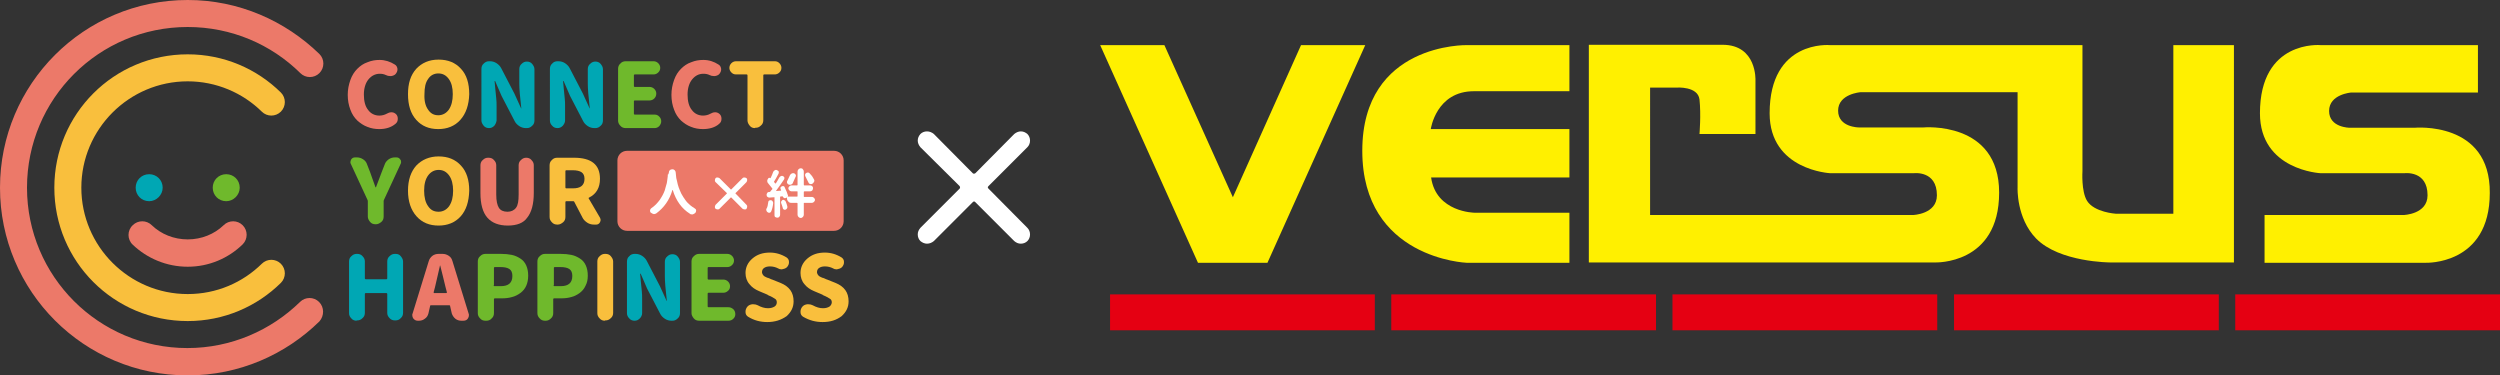
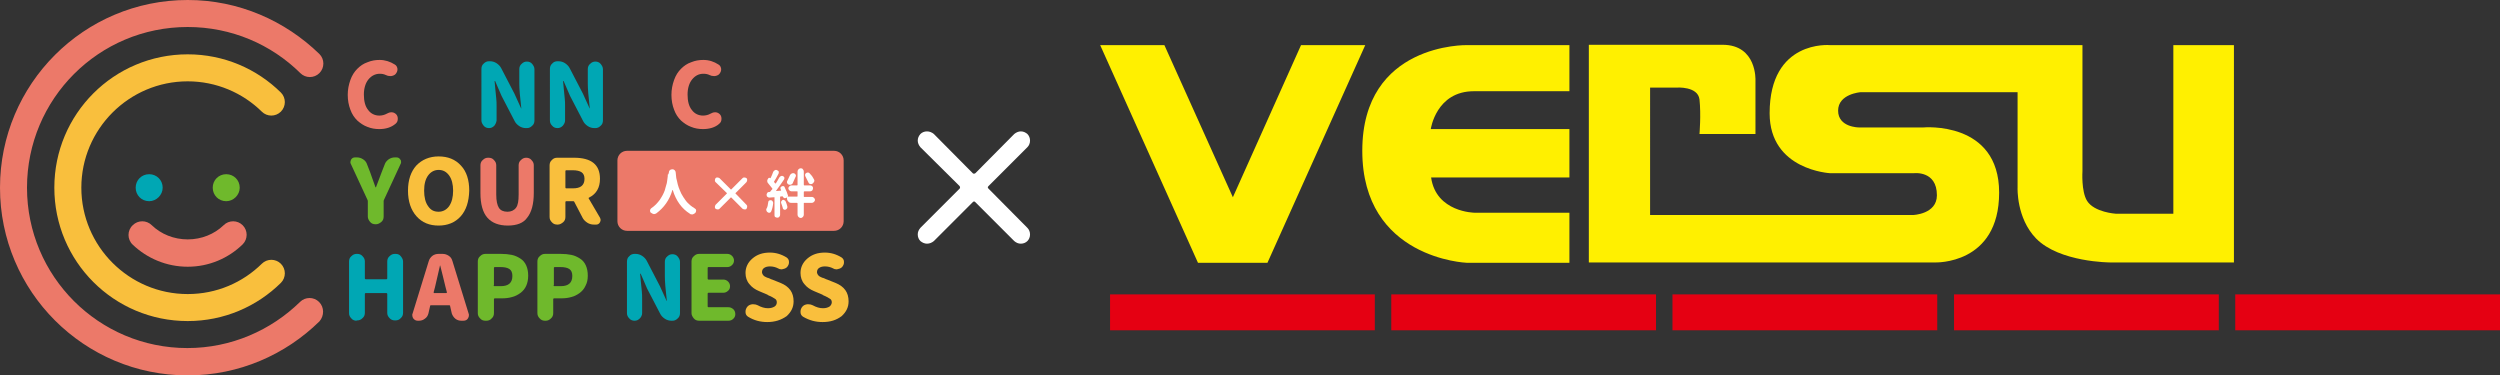
<svg xmlns="http://www.w3.org/2000/svg" version="1.1" id="レイヤー_1" x="0px" y="0px" viewBox="0 0 759.2 113.9" style="enable-background:new 0 0 759.2 113.9;" xml:space="preserve">
  <rect x="0" y="0" width="759.2" height="113.9" fill="#333333" stroke="none" />
  <style type="text/css">
	.st0{fill:#EC7969;}
	.st1{fill:#F9BF3D;}
	.st2{fill:#00A7B4;}
	.st3{fill:#6FB92C;}
	.st4{fill:#FFFFFF;}
	.st5{fill:#FFF000;}
	.st6{fill:#E50012;}
</style>
  <g>
    <g>
      <g>
        <path class="st0" d="M40.3,74.3C44.6,78.4,50.5,81,57,81c6.5,0,12.4-2.6,16.7-6.8c1.6-1.6,1.6-4.2,0-5.8c-1.6-1.6-4.2-1.6-5.8,0     c-2.8,2.7-6.7,4.3-10.9,4.3c-4.2,0-8.1-1.6-10.9-4.3l0,0c-1.6-1.6-4.2-1.6-5.8,0C38.6,70,38.6,72.7,40.3,74.3z" />
        <path class="st1" d="M79.5,33.9c1.6,1.6,4.2,1.6,5.8,0c1.6-1.6,1.6-4.2,0-5.8l0,0C78,20.9,68,16.5,57,16.5v0     c-22.4,0-40.5,18.1-40.5,40.5c0,22.4,18.1,40.5,40.5,40.5l0,0c11,0,21-4.4,28.3-11.6l0,0c1.6-1.6,1.6-4.2,0-5.8     c-1.6-1.6-4.2-1.6-5.8,0l0,0c-5.8,5.7-13.7,9.2-22.5,9.2c-17.8,0-32.3-14.5-32.3-32.3c0-17.8,14.5-32.3,32.3-32.3v0     C65.7,24.7,73.7,28.2,79.5,33.9L79.5,33.9z" />
        <path class="st0" d="M96.9,91.7c-1.6-1.6-4.2-1.6-5.8,0l0,0c-8.8,8.6-20.9,14-34.2,14C30,105.7,8.2,83.9,8.2,57     C8.2,30,30,8.2,57,8.2l0,0c13.3,0,25.4,5.3,34.2,14l0,0c1.6,1.6,4.2,1.6,5.8,0c1.6-1.6,1.6-4.2,0-5.8l0,0C86.6,6.3,72.5,0,57,0     C25.5,0,0,25.5,0,57c0,31.5,25.5,57,57,57l0,0c15.6,0,29.7-6.3,40-16.4l0,0C98.5,95.9,98.5,93.3,96.9,91.7z" />
        <path class="st2" d="M49.4,57c0-2.3-1.8-4.1-4.1-4.1c-2.3,0-4.1,1.8-4.1,4.1c0,2.3,1.8,4.1,4.1,4.1C47.5,61.1,49.4,59.2,49.4,57z     " />
        <path class="st3" d="M72.8,57c0-2.3-1.8-4.1-4.1-4.1c-2.3,0-4.1,1.8-4.1,4.1c0,2.3,1.8,4.1,4.1,4.1C70.9,61.1,72.8,59.2,72.8,57z     " />
      </g>
      <g>
        <g>
          <path class="st0" d="M115.2,39.2c-1.3,0-2.5-0.2-3.7-0.7c-1.1-0.4-2.1-1.1-3-1.9c-0.9-0.9-1.6-1.9-2.1-3.3      c-0.5-1.3-0.8-2.8-0.8-4.5c0-1.6,0.3-3.1,0.8-4.5c0.5-1.4,1.2-2.5,2.1-3.4c0.9-0.9,1.9-1.6,3.1-2c1.2-0.5,2.4-0.7,3.7-0.7      c1.6,0,3.2,0.5,4.6,1.4c0.5,0.3,0.7,0.7,0.8,1.3c0,0.1,0,0.1,0,0.2c0,0.5-0.2,0.9-0.5,1.3c-0.3,0.4-0.8,0.6-1.4,0.7      c-0.1,0-0.2,0-0.3,0c-0.5,0-0.9-0.1-1.3-0.3c-0.6-0.3-1.2-0.4-1.9-0.4c-1.3,0-2.5,0.6-3.4,1.7c-0.9,1.1-1.4,2.7-1.4,4.6      c0,2,0.4,3.6,1.3,4.7c0.8,1.1,2,1.7,3.4,1.7c0.8,0,1.6-0.2,2.3-0.6c0.4-0.2,0.8-0.4,1.3-0.4c0.1,0,0.1,0,0.2,0      c0.5,0,1,0.3,1.3,0.6c0.4,0.4,0.5,0.9,0.5,1.4c0,0.6-0.2,1.1-0.7,1.5C118.8,38.7,117.1,39.2,115.2,39.2z" />
-           <path class="st1" d="M139.8,36.4c-1.7,1.9-4,2.8-6.7,2.8c-2.8,0-5-0.9-6.7-2.8c-1.7-1.9-2.5-4.5-2.5-7.8c0-3.3,0.8-5.8,2.5-7.7      c1.7-1.8,3.9-2.8,6.8-2.8c2.8,0,5.1,0.9,6.8,2.8c1.7,1.8,2.5,4.4,2.5,7.7C142.4,31.9,141.5,34.5,139.8,36.4z M130,33.3      c0.8,1.2,1.8,1.7,3.1,1.7c1.3,0,2.4-0.6,3.2-1.7c0.8-1.2,1.2-2.7,1.2-4.7c0-2-0.4-3.5-1.2-4.6c-0.8-1.1-1.8-1.7-3.2-1.7      c-1.3,0-2.4,0.6-3.1,1.7c-0.8,1.1-1.1,2.6-1.1,4.6C128.8,30.6,129.2,32.2,130,33.3z" />
          <path class="st2" d="M150.1,38.2c-0.5,0.5-1,0.7-1.6,0.7c-0.6,0-1.2-0.2-1.6-0.7c-0.4-0.5-0.7-1-0.7-1.6V20.9      c0-0.6,0.2-1.2,0.7-1.6c0.5-0.5,1-0.7,1.6-0.7h0.3c0.7,0,1.4,0.2,2,0.6c0.6,0.4,1.1,0.9,1.4,1.5l4,7.7l2,4.4      c0,0.1,0,0.1,0.1,0.1c0,0,0.1,0,0-0.1c-0.4-3.4-0.6-5.9-0.6-7.4v-4.4c0-0.6,0.2-1.2,0.7-1.6c0.5-0.5,1-0.7,1.6-0.7      c0.6,0,1.2,0.2,1.6,0.7c0.4,0.5,0.7,1,0.7,1.6v15.6c0,0.6-0.2,1.2-0.7,1.6c-0.5,0.5-1,0.7-1.6,0.7h-0.3c-0.7,0-1.4-0.2-2-0.6      c-0.6-0.4-1.1-0.9-1.4-1.5l-4-7.7l-1.9-4.4c0-0.1,0-0.1-0.1-0.1c-0.1,0-0.1,0-0.1,0.1c0,0.3,0.1,1,0.2,2.2      c0.1,1.2,0.2,2.2,0.3,3c0.1,0.8,0.1,1.6,0.1,2.3v4.4C150.7,37.2,150.5,37.7,150.1,38.2z" />
          <path class="st2" d="M170.9,38.2c-0.5,0.5-1,0.7-1.6,0.7c-0.6,0-1.2-0.2-1.6-0.7c-0.5-0.5-0.7-1-0.7-1.6V20.9      c0-0.6,0.2-1.2,0.7-1.6c0.4-0.5,1-0.7,1.6-0.7h0.3c0.7,0,1.4,0.2,2,0.6c0.6,0.4,1.1,0.9,1.4,1.5l4,7.7l2,4.4      c0,0.1,0.1,0.1,0.1,0.1c0,0,0.1,0,0-0.1c-0.4-3.4-0.6-5.9-0.6-7.4v-4.4c0-0.6,0.2-1.2,0.7-1.6c0.5-0.5,1-0.7,1.6-0.7      c0.6,0,1.2,0.2,1.6,0.7c0.4,0.5,0.7,1,0.7,1.6v15.6c0,0.6-0.2,1.2-0.7,1.6c-0.5,0.5-1,0.7-1.6,0.7h-0.3c-0.7,0-1.4-0.2-2-0.6      c-0.6-0.4-1.1-0.9-1.4-1.5l-4-7.7l-1.9-4.4c0-0.1,0-0.1-0.1-0.1c0,0-0.1,0-0.1,0.1c0,0.3,0.1,1,0.2,2.2c0.1,1.2,0.2,2.2,0.3,3      c0.1,0.8,0.1,1.6,0.1,2.3v4.4C171.6,37.2,171.3,37.7,170.9,38.2z" />
-           <path class="st3" d="M190,38.9c-0.6,0-1.2-0.2-1.6-0.7c-0.5-0.5-0.7-1-0.7-1.6V20.9c0-0.6,0.2-1.2,0.7-1.6      c0.4-0.5,1-0.7,1.6-0.7h8.5c0.5,0,1,0.2,1.4,0.6c0.4,0.4,0.6,0.9,0.6,1.4c0,0.6-0.2,1-0.6,1.4c-0.4,0.4-0.9,0.6-1.4,0.6h-5.7      c-0.2,0-0.3,0.1-0.3,0.3v3.2c0,0.2,0.1,0.3,0.3,0.3h4.5c0.5,0,1,0.2,1.4,0.6c0.4,0.4,0.6,0.9,0.6,1.4c0,0.6-0.2,1.1-0.6,1.5      c-0.4,0.4-0.9,0.6-1.4,0.6h-4.5c-0.2,0-0.3,0.1-0.3,0.3v3.7c0,0.2,0.1,0.3,0.3,0.3h6c0.6,0,1,0.2,1.4,0.6      c0.4,0.4,0.6,0.9,0.6,1.4c0,0.6-0.2,1-0.6,1.5c-0.4,0.4-0.9,0.6-1.4,0.6H190z" />
          <path class="st0" d="M213.5,39.2c-1.3,0-2.5-0.2-3.7-0.7c-1.1-0.4-2.1-1.1-3-1.9c-0.9-0.9-1.6-1.9-2.1-3.3      c-0.5-1.3-0.8-2.8-0.8-4.5c0-1.6,0.3-3.1,0.8-4.5c0.5-1.4,1.2-2.5,2.1-3.4c0.9-0.9,1.9-1.6,3.1-2c1.2-0.5,2.4-0.7,3.7-0.7      c1.7,0,3.2,0.5,4.6,1.4c0.5,0.3,0.7,0.7,0.8,1.3c0,0.1,0,0.1,0,0.2c0,0.5-0.2,0.9-0.5,1.3c-0.3,0.4-0.8,0.6-1.4,0.7      c-0.1,0-0.2,0-0.3,0c-0.5,0-0.9-0.1-1.3-0.3c-0.6-0.3-1.2-0.4-1.9-0.4c-1.4,0-2.5,0.6-3.4,1.7c-0.9,1.1-1.4,2.7-1.4,4.6      c0,2,0.4,3.6,1.3,4.7c0.8,1.1,2,1.7,3.4,1.7c0.8,0,1.6-0.2,2.3-0.6c0.4-0.2,0.8-0.4,1.3-0.4c0.1,0,0.1,0,0.2,0      c0.5,0,1,0.3,1.3,0.6c0.4,0.4,0.5,0.9,0.5,1.4c0,0.6-0.2,1.1-0.7,1.5C217.2,38.7,215.4,39.2,213.5,39.2z" />
-           <path class="st1" d="M229.3,38.9c-0.7,0-1.2-0.2-1.6-0.7c-0.4-0.5-0.7-1-0.7-1.6V22.9c0-0.2-0.1-0.3-0.3-0.3h-3.2      c-0.6,0-1-0.2-1.4-0.6c-0.4-0.4-0.6-0.9-0.6-1.4c0-0.5,0.2-1,0.6-1.4c0.4-0.4,0.9-0.6,1.4-0.6h11.8c0.6,0,1,0.2,1.4,0.6      c0.4,0.4,0.6,0.9,0.6,1.4c0,0.6-0.2,1-0.6,1.4c-0.4,0.4-0.9,0.6-1.4,0.6h-3.2c-0.2,0-0.3,0.1-0.3,0.3v13.6      c0,0.6-0.2,1.2-0.7,1.6c-0.5,0.5-1,0.7-1.6,0.7H229.3z" />
          <path class="st3" d="M114,68.1c-0.6,0-1.2-0.2-1.6-0.7c-0.4-0.5-0.7-1-0.7-1.6v-4.6c0-0.2,0-0.3-0.1-0.5l-5-10.8      c-0.1-0.2-0.2-0.4-0.2-0.6c0-0.3,0.1-0.5,0.2-0.8c0.3-0.5,0.7-0.7,1.2-0.7h0.6c0.7,0,1.3,0.2,1.9,0.6c0.6,0.4,1,0.9,1.2,1.6      l0.9,2.3c0.1,0.4,0.7,1.9,1.6,4.5c0,0,0,0.1,0.1,0.1c0,0,0.1,0,0.1-0.1c0.1-0.3,0.7-1.8,1.7-4.5l0.9-2.3      c0.2-0.7,0.7-1.2,1.2-1.6c0.6-0.4,1.2-0.6,1.9-0.6h0.5c0.5,0,0.9,0.2,1.2,0.7c0.2,0.2,0.2,0.5,0.2,0.8c0,0.2-0.1,0.4-0.2,0.6      l-5,10.8c-0.1,0.2-0.1,0.3-0.1,0.5v4.6c0,0.6-0.2,1.2-0.7,1.6c-0.5,0.4-1,0.7-1.6,0.7H114z" />
          <path class="st1" d="M139.9,65.7c-1.7,1.9-4,2.8-6.7,2.8c-2.8,0-5-0.9-6.7-2.8c-1.7-1.9-2.6-4.5-2.6-7.8c0-3.3,0.9-5.8,2.5-7.6      c1.7-1.8,4-2.8,6.8-2.8c2.8,0,5.1,0.9,6.8,2.8c1.7,1.8,2.5,4.4,2.5,7.6C142.4,61.2,141.6,63.8,139.9,65.7z M130,62.6      c0.8,1.2,1.8,1.7,3.2,1.7c1.3,0,2.4-0.6,3.2-1.7c0.8-1.2,1.2-2.7,1.2-4.7c0-1.9-0.4-3.5-1.2-4.6c-0.8-1.1-1.8-1.7-3.2-1.7      c-1.3,0-2.4,0.6-3.2,1.7c-0.8,1.1-1.2,2.6-1.2,4.6C128.8,59.9,129.2,61.5,130,62.6z" />
          <path class="st0" d="M154.2,68.5c-2.7,0-4.8-0.8-6.2-2.4c-1.4-1.6-2.1-4.1-2.1-7.5v-8.4c0-0.6,0.2-1.2,0.7-1.6      c0.5-0.5,1-0.7,1.6-0.7h0.2c0.6,0,1.2,0.2,1.6,0.7c0.5,0.5,0.7,1,0.7,1.6v8.9c0,1.9,0.3,3.2,0.8,4c0.5,0.8,1.4,1.2,2.6,1.2      c1.1,0,2-0.4,2.6-1.2c0.6-0.8,0.8-2.1,0.8-4v-8.9c0-0.6,0.2-1.2,0.7-1.6c0.5-0.5,1-0.7,1.6-0.7h0c0.6,0,1.2,0.2,1.6,0.7      c0.5,0.5,0.7,1,0.7,1.6v8.4c0,3.4-0.7,5.9-2,7.5C159,67.7,157,68.5,154.2,68.5z" />
          <path class="st1" d="M182.2,66.1c0.1,0.2,0.2,0.5,0.2,0.7c0,0.2-0.1,0.5-0.2,0.7c-0.2,0.4-0.6,0.7-1.1,0.7h-0.8      c-0.7,0-1.4-0.2-2-0.6c-0.6-0.4-1.1-0.9-1.4-1.5l-2.5-4.8c-0.1-0.2-0.2-0.2-0.4-0.2H172c-0.2,0-0.3,0.1-0.3,0.3v4.5      c0,0.6-0.2,1.2-0.7,1.6c-0.5,0.4-1,0.7-1.6,0.7h-0.2c-0.6,0-1.2-0.2-1.6-0.7c-0.5-0.5-0.7-1-0.7-1.6V50.2c0-0.6,0.2-1.2,0.7-1.6      c0.4-0.5,1-0.7,1.6-0.7h5.1c5.3,0,7.9,2.1,7.9,6.4c0,2.7-1.1,4.6-3.3,5.7c-0.2,0.1-0.2,0.2-0.1,0.3L182.2,66.1z M172,51.7      c-0.2,0-0.3,0.1-0.3,0.3v4.9c0,0.2,0.1,0.3,0.3,0.3h1.9c1.2,0,2.1-0.2,2.7-0.7c0.6-0.5,0.9-1.2,0.9-2.2c0-0.9-0.3-1.6-0.9-2      c-0.6-0.4-1.5-0.6-2.7-0.6H172z" />
          <path class="st2" d="M108.3,97.4c-0.6,0-1.2-0.2-1.6-0.7c-0.5-0.5-0.7-1-0.7-1.6V79.4c0-0.6,0.2-1.2,0.7-1.6      c0.5-0.5,1-0.7,1.6-0.7h0.2c0.6,0,1.2,0.2,1.6,0.7c0.5,0.5,0.7,1,0.7,1.6v5.1c0,0.2,0.1,0.3,0.3,0.3h6.2c0.2,0,0.3-0.1,0.3-0.3      v-5.1c0-0.6,0.2-1.2,0.7-1.6c0.5-0.5,1-0.7,1.6-0.7h0.2c0.7,0,1.2,0.2,1.6,0.7c0.4,0.5,0.7,1,0.7,1.6v15.6      c0,0.6-0.2,1.2-0.7,1.6c-0.4,0.5-1,0.7-1.6,0.7h-0.2c-0.6,0-1.2-0.2-1.6-0.7c-0.5-0.5-0.7-1-0.7-1.6v-5.7c0-0.2-0.1-0.3-0.3-0.3      h-6.2c-0.2,0-0.3,0.1-0.3,0.3v5.7c0,0.6-0.2,1.2-0.7,1.6c-0.5,0.5-1,0.7-1.6,0.7H108.3z" />
          <path class="st0" d="M140.1,97.4c-0.7,0-1.3-0.2-1.8-0.6c-0.5-0.4-0.9-1-1.1-1.6l-0.5-2.2c0-0.2-0.1-0.3-0.3-0.3h-5.5      c-0.2,0-0.3,0.1-0.3,0.3l-0.5,2.2c-0.2,0.7-0.5,1.2-1.1,1.6c-0.5,0.4-1.1,0.6-1.8,0.6h-0.3c-0.6,0-1-0.2-1.4-0.7      c-0.2-0.3-0.3-0.6-0.3-1c0-0.2,0-0.4,0.1-0.5l4.9-15.9c0.2-0.7,0.6-1.2,1.1-1.6c0.5-0.4,1.2-0.6,1.9-0.6h1.2      c0.7,0,1.3,0.2,1.9,0.6c0.6,0.4,0.9,0.9,1.1,1.6l4.9,15.9c0.1,0.2,0.1,0.4,0.1,0.5c0,0.4-0.1,0.7-0.3,1      c-0.3,0.5-0.8,0.7-1.4,0.7H140.1z M131.7,88.7c0,0.1,0,0.1,0,0.2c0,0.1,0.1,0.1,0.2,0.1h3.6c0.1,0,0.1,0,0.2-0.1      c0-0.1,0-0.1,0-0.2l-0.4-1.5c-0.2-0.7-0.4-1.8-0.8-3.3c-0.4-1.5-0.6-2.5-0.8-3.2c0,0,0-0.1-0.1-0.1c0,0,0,0,0,0.1      c-0.7,3-1.2,5.2-1.5,6.5L131.7,88.7z" />
          <path class="st3" d="M147.4,97.4c-0.6,0-1.2-0.2-1.6-0.7c-0.5-0.5-0.7-1-0.7-1.6V79.4c0-0.6,0.2-1.2,0.7-1.6      c0.5-0.5,1-0.7,1.6-0.7h4.8c1.2,0,2.2,0.1,3.2,0.3c1,0.2,1.8,0.6,2.6,1.1c0.8,0.5,1.4,1.2,1.8,2.1c0.4,0.9,0.6,1.9,0.6,3.1      c0,1.2-0.2,2.2-0.6,3.1c-0.4,0.9-1,1.6-1.8,2.2c-0.7,0.5-1.6,1-2.5,1.2c-1,0.3-2,0.4-3.1,0.4h-2.1c-0.2,0-0.3,0.1-0.3,0.3v4.2      c0,0.6-0.2,1.2-0.7,1.6c-0.4,0.5-1,0.7-1.6,0.7H147.4z M149.9,86.6c0,0.2,0.1,0.3,0.3,0.3h1.9c2.3,0,3.5-1,3.5-3.1      c0-1-0.3-1.7-0.9-2.1c-0.6-0.4-1.5-0.6-2.7-0.6h-1.7c-0.2,0-0.3,0.1-0.3,0.3V86.6z" />
          <path class="st3" d="M165.5,97.4c-0.6,0-1.2-0.2-1.6-0.7c-0.5-0.5-0.7-1-0.7-1.6V79.4c0-0.6,0.2-1.2,0.7-1.6      c0.5-0.5,1-0.7,1.6-0.7h4.8c1.2,0,2.2,0.1,3.2,0.3c1,0.2,1.8,0.6,2.6,1.1c0.8,0.5,1.4,1.2,1.8,2.1c0.4,0.9,0.6,1.9,0.6,3.1      c0,1.2-0.2,2.2-0.7,3.1c-0.4,0.9-1,1.6-1.8,2.2c-0.7,0.5-1.6,1-2.5,1.2c-1,0.3-2,0.4-3.1,0.4h-2.1c-0.2,0-0.3,0.1-0.3,0.3v4.2      c0,0.6-0.2,1.2-0.7,1.6c-0.5,0.5-1,0.7-1.6,0.7H165.5z M168.1,86.6c0,0.2,0.1,0.3,0.3,0.3h1.9c2.3,0,3.5-1,3.5-3.1      c0-1-0.3-1.7-0.9-2.1c-0.6-0.4-1.5-0.6-2.7-0.6h-1.7c-0.2,0-0.3,0.1-0.3,0.3V86.6z" />
-           <path class="st1" d="M183.7,97.4c-0.6,0-1.2-0.2-1.6-0.7c-0.5-0.5-0.7-1-0.7-1.6V79.4c0-0.6,0.2-1.2,0.7-1.6      c0.5-0.5,1-0.7,1.6-0.7h0.2c0.6,0,1.2,0.2,1.6,0.7c0.4,0.5,0.7,1,0.7,1.6v15.6c0,0.6-0.2,1.2-0.7,1.6c-0.5,0.5-1,0.7-1.6,0.7      H183.7z" />
          <path class="st2" d="M194.3,96.7c-0.5,0.5-1,0.7-1.6,0.7c-0.6,0-1.2-0.2-1.6-0.7c-0.5-0.5-0.7-1-0.7-1.6V79.4      c0-0.6,0.2-1.2,0.7-1.6c0.4-0.5,1-0.7,1.6-0.7h0.3c0.7,0,1.4,0.2,2,0.6c0.6,0.4,1.1,0.9,1.4,1.5l4,7.7l2,4.4      c0,0.1,0.1,0.1,0.1,0.1c0,0,0,0,0-0.1c-0.4-3.4-0.6-5.9-0.6-7.4v-4.4c0-0.6,0.2-1.2,0.7-1.6c0.5-0.5,1-0.7,1.6-0.7      c0.6,0,1.2,0.2,1.6,0.7c0.4,0.5,0.7,1,0.7,1.6v15.6c0,0.6-0.2,1.2-0.7,1.6c-0.5,0.5-1,0.7-1.6,0.7h-0.3c-0.7,0-1.4-0.2-2-0.6      c-0.6-0.4-1.1-0.9-1.4-1.5l-4-7.7l-1.9-4.4c0-0.1,0-0.1-0.1-0.1c0,0-0.1,0-0.1,0.1c0,0.3,0.1,1,0.2,2.2c0.1,1.2,0.2,2.2,0.3,3      c0.1,0.8,0.1,1.6,0.1,2.3v4.4C195,95.7,194.7,96.3,194.3,96.7z" />
          <path class="st3" d="M212.3,97.4c-0.6,0-1.2-0.2-1.6-0.7c-0.4-0.5-0.7-1-0.7-1.6V79.4c0-0.6,0.2-1.2,0.7-1.6      c0.5-0.5,1-0.7,1.6-0.7h8.6c0.5,0,1,0.2,1.4,0.6c0.4,0.4,0.6,0.9,0.6,1.4c0,0.6-0.2,1-0.6,1.4c-0.4,0.4-0.9,0.6-1.4,0.6h-5.7      c-0.2,0-0.3,0.1-0.3,0.3v3.2c0,0.2,0.1,0.3,0.3,0.3h4.5c0.5,0,1,0.2,1.4,0.6c0.4,0.4,0.6,0.9,0.6,1.4c0,0.6-0.2,1.1-0.6,1.4      c-0.4,0.4-0.9,0.6-1.4,0.6h-4.5c-0.2,0-0.3,0.1-0.3,0.3V93c0,0.2,0.1,0.3,0.3,0.3h6c0.6,0,1,0.2,1.5,0.6      c0.4,0.4,0.6,0.9,0.6,1.5c0,0.6-0.2,1-0.6,1.4c-0.4,0.4-0.9,0.6-1.5,0.6H212.3z" />
          <path class="st1" d="M233,97.8c-2.1,0-4-0.5-5.8-1.6c-0.5-0.3-0.8-0.8-0.8-1.4c0-0.1,0-0.2,0-0.2c0-0.5,0.2-1,0.5-1.4      c0.4-0.5,0.9-0.7,1.5-0.8c0.1,0,0.3,0,0.4,0c0.5,0,0.9,0.1,1.3,0.3c1.1,0.6,2.1,0.9,3.1,0.9c0.9,0,1.5-0.2,2-0.5      c0.5-0.3,0.7-0.8,0.7-1.3c0-0.5-0.2-0.9-0.6-1.1c-0.4-0.3-1-0.6-1.9-1c-0.2-0.1-0.3-0.1-0.3-0.2l-2.6-1.1      c-1.2-0.5-2.2-1.2-2.9-2.1c-0.8-0.9-1.2-2.1-1.2-3.4c0-1.7,0.7-3.2,2.1-4.4c1.4-1.2,3.1-1.8,5.3-1.8c1.8,0,3.5,0.5,5.1,1.5      c0.4,0.3,0.7,0.7,0.7,1.3c0,0.1,0,0.1,0,0.2c0,0.5-0.2,0.9-0.5,1.3c-0.3,0.4-0.8,0.6-1.3,0.7c-0.1,0-0.3,0.1-0.4,0.1      c-0.4,0-0.8-0.1-1.1-0.3c-0.8-0.4-1.6-0.6-2.5-0.6c-0.8,0-1.4,0.2-1.8,0.5c-0.4,0.3-0.6,0.7-0.6,1.3c0,0.2,0.1,0.4,0.2,0.6      c0.1,0.2,0.2,0.3,0.3,0.4c0.1,0.1,0.3,0.3,0.6,0.4c0.3,0.1,0.5,0.3,0.8,0.3c0.2,0.1,0.5,0.2,0.9,0.4c0.1,0,0.2,0.1,0.3,0.1      l2.5,1c2.7,1.1,4,2.9,4,5.6c0,1.8-0.7,3.2-2.1,4.5C237.2,97.2,235.3,97.8,233,97.8z" />
          <path class="st1" d="M249.8,97.8c-2.1,0-4-0.5-5.9-1.6c-0.5-0.3-0.8-0.8-0.8-1.4c0-0.1,0-0.2,0-0.2c0-0.5,0.2-1,0.5-1.4      c0.4-0.5,0.9-0.7,1.5-0.8c0.1,0,0.3,0,0.4,0c0.5,0,0.9,0.1,1.3,0.3c1.1,0.6,2.1,0.9,3.1,0.9c0.9,0,1.5-0.2,2-0.5      c0.4-0.3,0.7-0.8,0.7-1.3c0-0.5-0.2-0.9-0.6-1.1c-0.4-0.3-1-0.6-1.9-1c-0.2-0.1-0.3-0.1-0.3-0.2l-2.6-1.1      c-1.2-0.5-2.2-1.2-2.9-2.1c-0.8-0.9-1.2-2.1-1.2-3.4c0-1.7,0.7-3.2,2.1-4.4c1.4-1.2,3.1-1.8,5.3-1.8c1.8,0,3.5,0.5,5.1,1.5      c0.4,0.3,0.7,0.7,0.7,1.3c0,0.1,0,0.1,0,0.2c0,0.5-0.2,0.9-0.5,1.3c-0.3,0.4-0.8,0.6-1.3,0.7c-0.1,0-0.3,0.1-0.4,0.1      c-0.4,0-0.8-0.1-1.1-0.3c-0.8-0.4-1.6-0.6-2.5-0.6c-0.8,0-1.4,0.2-1.8,0.5c-0.4,0.3-0.6,0.7-0.6,1.3c0,0.2,0.1,0.4,0.2,0.6      c0.1,0.2,0.2,0.3,0.3,0.4c0.1,0.1,0.3,0.3,0.6,0.4c0.3,0.1,0.5,0.3,0.8,0.3c0.2,0.1,0.5,0.2,0.9,0.4c0.1,0,0.2,0.1,0.3,0.1      l2.5,1c2.7,1.1,4,2.9,4,5.6c0,1.8-0.7,3.2-2.1,4.5C254,97.2,252.2,97.8,249.8,97.8z" />
        </g>
      </g>
      <g>
        <path class="st0" d="M256.2,67.2c0,1.6-1.3,2.9-2.9,2.9h-62.9c-1.6,0-2.9-1.3-2.9-2.9V48.7c0-1.6,1.3-2.9,2.9-2.9h62.9     c1.6,0,2.9,1.3,2.9,2.9V67.2z" />
      </g>
      <g>
        <g>
          <path class="st4" d="M203.1,52.5c0-0.3,0.1-0.6,0.3-0.8c0.2-0.2,0.5-0.3,0.8-0.3c0.3,0,0.5,0.1,0.7,0.3c0.2,0.2,0.3,0.5,0.3,0.7      c0,0.3,0.1,0.7,0.1,1c0,0.4,0.1,0.9,0.3,1.6c0.1,0.6,0.3,1.3,0.5,1.9c0.2,0.6,0.5,1.2,0.8,1.9c0.4,0.7,0.8,1.4,1.2,1.9      c0.4,0.6,1,1.2,1.6,1.7c0.4,0.3,0.8,0.6,1.3,0.9c0.2,0.1,0.4,0.3,0.4,0.6c0,0,0,0.1,0,0.1c0,0.2-0.1,0.4-0.2,0.6      c-0.2,0.2-0.5,0.4-0.8,0.5c-0.1,0-0.2,0-0.3,0c-0.2,0-0.4,0-0.6-0.2c-2.4-1.5-4.2-3.9-5.2-7.2c0,0,0,0,0,0c0,0-0.1,0-0.1,0      c-0.9,3.1-2.6,5.4-4.9,7.1c-0.2,0.1-0.4,0.2-0.6,0.2c-0.1,0-0.1,0-0.2,0c-0.3-0.1-0.6-0.2-0.8-0.4c-0.2-0.1-0.3-0.3-0.3-0.6      c0-0.3,0.1-0.5,0.3-0.7c0.3-0.2,0.5-0.4,0.8-0.6c0.5-0.4,1-0.9,1.3-1.3c0.4-0.4,0.7-0.9,1-1.4c0.3-0.5,0.6-1,0.8-1.5      c0.2-0.4,0.4-1,0.5-1.5c0.2-0.6,0.3-1,0.4-1.4c0.1-0.4,0.1-0.8,0.2-1.4c0.1-0.5,0.1-0.9,0.1-1.2C203,53,203,52.8,203.1,52.5z" />
          <path class="st4" d="M226.7,62.2c0.2,0.2,0.2,0.3,0.2,0.6c0,0.2-0.1,0.4-0.2,0.6c-0.1,0.2-0.3,0.2-0.6,0.2      c-0.2,0-0.4-0.1-0.6-0.2l-3.4-3.4c-0.1-0.1-0.1-0.1-0.2,0l-3.4,3.4c-0.2,0.2-0.4,0.2-0.6,0.2c-0.2,0-0.4-0.1-0.6-0.2      c-0.2-0.2-0.2-0.3-0.2-0.6c0-0.2,0.1-0.4,0.2-0.6l3.4-3.4c0.1-0.1,0.1-0.1,0-0.2l-3.4-3.3c-0.2-0.2-0.2-0.4-0.2-0.6      c0-0.2,0.1-0.4,0.2-0.6c0.2-0.2,0.3-0.2,0.6-0.2c0.2,0,0.4,0.1,0.6,0.2l3.4,3.4c0.1,0.1,0.1,0.1,0.2,0l3.4-3.4      c0.2-0.2,0.4-0.2,0.6-0.2c0.2,0,0.4,0.1,0.6,0.2c0.2,0.2,0.2,0.3,0.2,0.6c0,0.2-0.1,0.4-0.2,0.6l-3.3,3.3      c-0.1,0.1-0.1,0.1,0,0.2L226.7,62.2z" />
          <path class="st4" d="M244.2,58.2c-0.1,0-0.1,0-0.1,0.1v1.4c0,0.1,0.1,0.1,0.1,0.1h2.4c0.2,0,0.4,0.1,0.6,0.3      c0.2,0.2,0.3,0.4,0.3,0.6c0,0.2-0.1,0.4-0.3,0.6c-0.2,0.2-0.4,0.3-0.6,0.3h-2.4c-0.1,0-0.1,0-0.1,0.2v3.4c0,0.3-0.1,0.5-0.3,0.7      c-0.2,0.2-0.4,0.3-0.6,0.3c-0.3,0-0.5-0.1-0.7-0.3c-0.2-0.2-0.3-0.4-0.3-0.7v-3.4c0-0.1-0.1-0.2-0.2-0.2h-1.7      c-0.4,0-0.7-0.1-0.9-0.4c-0.3-0.3-0.4-0.6-0.4-0.9v-0.2c0,0,0-0.1,0-0.1c0,0,0,0-0.1,0l-0.2,0.1c-0.1,0-0.2,0.1-0.3,0.1      c-0.1,0-0.2,0-0.3-0.1c-0.2-0.1-0.3-0.2-0.4-0.4c0-0.1-0.1-0.1-0.1-0.1l-0.6,0.1c-0.1,0-0.1,0-0.1,0.1v5.5      c0,0.2-0.1,0.4-0.3,0.6c-0.2,0.2-0.3,0.2-0.6,0.2c-0.2,0-0.4-0.1-0.6-0.2c-0.2-0.2-0.2-0.4-0.2-0.6v-5.3c0,0,0-0.1,0-0.1      c0,0-0.1,0-0.1,0l-1.4,0.1c0,0,0,0-0.1,0c-0.2,0-0.4-0.1-0.5-0.2c-0.2-0.1-0.3-0.3-0.3-0.6c0,0,0-0.1,0-0.1      c0-0.2,0.1-0.3,0.2-0.5c0.1-0.2,0.3-0.3,0.5-0.3l0.2,0c0.1,0,0.1,0,0.2-0.1c0.2-0.3,0.4-0.5,0.6-0.7c0.1-0.1,0.1-0.2,0-0.3      c-0.3-0.4-0.7-0.9-1.2-1.5c-0.2-0.2-0.3-0.4-0.3-0.6c0,0,0-0.1,0-0.1c0-0.2,0-0.4,0.1-0.5l0.2-0.3c0-0.1,0.1-0.2,0.3-0.2      c0.1,0,0.2,0,0.3,0.1c0,0,0,0,0.1,0c0.3-0.6,0.6-1.3,0.8-1.9c0.1-0.2,0.3-0.4,0.5-0.5c0.1-0.1,0.2-0.1,0.4-0.1      c0.1,0,0.2,0,0.3,0.1c0.2,0.1,0.4,0.2,0.5,0.4c0,0.1,0,0.2,0,0.3c0,0.1,0,0.2-0.1,0.4c-0.5,1-1,1.8-1.3,2.3      c-0.1,0.1,0,0.2,0,0.2c0.1,0.1,0.2,0.3,0.3,0.4c0,0,0.1,0,0.1,0c0,0,0.1,0,0.1,0c0.3-0.5,0.7-1.1,1-1.7c0.1-0.2,0.3-0.4,0.5-0.5      c0.1,0,0.2-0.1,0.3-0.1c0.1,0,0.2,0,0.4,0.1c0.2,0.1,0.3,0.2,0.4,0.4c0,0.1,0,0.2,0,0.2c0,0.1,0,0.3-0.1,0.4      c-0.9,1.3-1.7,2.5-2.4,3.4c0,0,0,0,0,0.1c0,0,0,0,0.1,0l1.3-0.1c0,0,0.1,0,0.1,0c0,0,0-0.1,0-0.1c0-0.1-0.1-0.2-0.1-0.3      c0-0.1-0.1-0.2-0.1-0.3c0-0.1,0-0.2,0-0.2c0.1-0.2,0.2-0.3,0.4-0.4c0.1,0,0.2-0.1,0.3-0.1c0.1,0,0.2,0,0.2,0      c0.2,0.1,0.4,0.2,0.4,0.4c0.5,1,0.8,1.8,1,2.5c0,0.1,0,0.2-0.1,0.3v0h2.8c0.1,0,0.2,0,0.2-0.1v-1.4c0-0.1-0.1-0.1-0.2-0.1h-1.7      c-0.2,0-0.4-0.1-0.6-0.3c-0.2-0.2-0.3-0.4-0.3-0.6c0-0.2,0.1-0.4,0.3-0.6c0.2-0.2,0.4-0.3,0.6-0.3h1.7c0.1,0,0.2,0,0.2-0.2v-4      c0-0.3,0.1-0.5,0.3-0.7c0.2-0.2,0.4-0.3,0.7-0.3c0.3,0,0.5,0.1,0.6,0.3c0.2,0.2,0.3,0.4,0.3,0.7v4c0,0.1,0.1,0.2,0.1,0.2h1.9      c0.2,0,0.4,0.1,0.6,0.3c0.2,0.2,0.2,0.4,0.2,0.6c0,0.2-0.1,0.4-0.2,0.6c-0.2,0.2-0.4,0.3-0.6,0.3H244.2z M233.3,61.4      c0-0.2,0.1-0.4,0.3-0.5c0.1-0.1,0.3-0.1,0.4-0.1c0,0,0.1,0,0.1,0c0.2,0,0.4,0.1,0.5,0.3c0.1,0.1,0.2,0.3,0.2,0.5      c0,0,0,0.1,0,0.1c-0.1,1-0.3,1.8-0.6,2.5c-0.1,0.2-0.2,0.3-0.4,0.4c-0.1,0-0.2,0-0.3,0c-0.1,0-0.2,0-0.3-0.1      c-0.2-0.1-0.3-0.2-0.4-0.4c0-0.1-0.1-0.2-0.1-0.3c0-0.1,0-0.2,0-0.3C233.1,62.9,233.2,62.2,233.3,61.4z M237.2,61.6      c0-0.1,0-0.2,0-0.2c0-0.1,0-0.2,0.1-0.3c0.1-0.2,0.2-0.3,0.4-0.4c0.1,0,0.2,0,0.2,0c0.1,0,0.2,0,0.3,0.1      c0.2,0.1,0.3,0.2,0.4,0.4c0.2,0.5,0.4,1,0.5,1.5c0,0.1,0,0.2,0,0.2c0,0.1,0,0.3-0.1,0.4c-0.1,0.2-0.3,0.3-0.5,0.4      c-0.1,0-0.2,0-0.2,0c-0.1,0-0.2,0-0.3-0.1c-0.2-0.1-0.3-0.3-0.3-0.5C237.6,62.7,237.4,62.2,237.2,61.6z M239.9,53.2      c0.1-0.2,0.3-0.4,0.5-0.5c0.1-0.1,0.3-0.1,0.5-0.1c0.1,0,0.2,0,0.2,0c0.2,0.1,0.4,0.2,0.5,0.4c0.1,0.1,0.1,0.2,0.1,0.4      c0,0.1,0,0.2-0.1,0.3c-0.3,0.7-0.6,1.4-0.9,2c-0.1,0.2-0.3,0.3-0.6,0.4c-0.1,0-0.1,0-0.2,0c-0.2,0-0.3,0-0.5-0.1      c-0.2-0.1-0.3-0.3-0.4-0.5c0-0.1,0-0.1,0-0.2c0-0.2,0-0.3,0.1-0.4C239.4,54.3,239.6,53.8,239.9,53.2z M247.2,54.5      c0.1,0.1,0.1,0.3,0.1,0.4c0,0.1,0,0.2-0.1,0.3c-0.1,0.2-0.2,0.4-0.5,0.6c-0.1,0.1-0.3,0.1-0.4,0.1c-0.1,0-0.2,0-0.3,0      c-0.2-0.1-0.4-0.2-0.5-0.5c-0.3-0.6-0.6-1.2-0.9-1.8c-0.1-0.1-0.1-0.3-0.1-0.4c0-0.1,0-0.1,0-0.2c0-0.2,0.2-0.4,0.4-0.5      c0.1-0.1,0.3-0.1,0.4-0.1c0.1,0,0.1,0,0.2,0c0.2,0.1,0.4,0.2,0.5,0.4C246.6,53.4,246.9,53.9,247.2,54.5z" />
        </g>
      </g>
    </g>
    <path class="st4" d="M312,69.2c0.5,0.5,0.8,1.2,0.8,2c0,0.8-0.3,1.5-0.8,2c-0.5,0.5-1.2,0.8-2,0.8c-0.8,0-1.4-0.3-2-0.8l-11.8-11.8   c-0.3-0.3-0.5-0.3-0.8,0l-11.8,11.8c-0.6,0.5-1.3,0.8-2.1,0.8c-0.7,0-1.4-0.3-2-0.8c-0.5-0.5-0.8-1.2-0.8-2c0-0.8,0.3-1.4,0.8-2   l11.9-11.9c0.2-0.2,0.2-0.5,0-0.8l-11.9-11.8c-0.5-0.6-0.8-1.3-0.8-2c0-0.8,0.3-1.4,0.8-2c0.5-0.5,1.2-0.8,2-0.8   c0.8,0,1.5,0.3,2.1,0.8l11.8,11.9c0.2,0.2,0.5,0.2,0.8,0l11.8-11.9c0.6-0.5,1.3-0.8,2-0.8c0.8,0,1.4,0.3,2,0.8   c0.5,0.5,0.8,1.2,0.8,2c0,0.8-0.3,1.5-0.8,2l-11.8,11.8c-0.3,0.3-0.3,0.5,0,0.8L312,69.2z" />
    <g>
      <g>
        <g>
          <polygon class="st5" points="395.1,13.7 374.4,59.9 353.6,13.7 334.1,13.7 363.8,79.8 365.4,79.8 383.3,79.8 384.9,79.8       414.6,13.7     " />
          <path class="st5" d="M413.7,45.8c0,32.8,31.7,34,31.7,34h31.2V64.6h-28.8c0,0-11.7-0.1-13.2-10.7h42V39.2h-42.1      c0,0,1.6-11.5,13.1-11.5c11.6,0,29,0,29,0l0-14h-31.1C445.4,13.7,413.7,13,413.7,45.8z" />
          <path class="st5" d="M659.9,64.9h-17.4c0,0-6.5-0.4-8.7-3.9c-1.8-2.9-1.4-9-1.4-9V13.7h-76.7c0,0-18.3-1.7-18.3,20.7      c0,17.3,18.4,18.2,18.4,18.2h25.4c0,0,7-0.9,7,6.7c0,5.8-7.3,6-7.3,6h-79.8V26.6h8c0,0,6.5-0.5,7,3.6c0.5,4.6,0,10.5,0,10.5h17      V24.4c0,0,0.5-10.8-10-10.8c-10.6,0-40.6,0-40.6,0v66.1h105.1c0,0,19.5,0.8,19.5-21.2c0-21.9-23-19.8-23-19.8h-19.6      c0,0-6.3,0-6.3-5.1c0-5.1,6.8-5.6,6.8-5.6h47.7v29c0,0-0.4,9.2,5.6,15.4c7.1,7.3,22.6,7.3,22.6,7.3h37.5V13.7h-18.4V64.9z" />
-           <path class="st5" d="M733.2,38.8h-19.6c0,0-6.3,0-6.3-5.1c0-5.1,6.7-5.6,6.7-5.6h38.5V13.7h-47.8c0,0-18.4-1.7-18.4,20.7      c0,17.3,18.4,18.2,18.4,18.2h25.5c0,0,7-0.9,7,6.7c0,5.8-7.3,6-7.3,6h-42.2v14.5h48.9c0,0,19.5,0.8,19.5-21.2      C756.3,36.6,733.2,38.8,733.2,38.8z" />
        </g>
        <g>
          <rect x="337.1" y="89.4" class="st6" width="80.4" height="10.9" />
          <rect x="422.5" y="89.4" class="st6" width="80.4" height="10.9" />
          <rect x="507.9" y="89.4" class="st6" width="80.4" height="10.9" />
          <rect x="593.4" y="89.4" class="st6" width="80.4" height="10.9" />
          <rect x="678.8" y="89.4" class="st6" width="80.4" height="10.9" />
        </g>
      </g>
    </g>
  </g>
</svg>